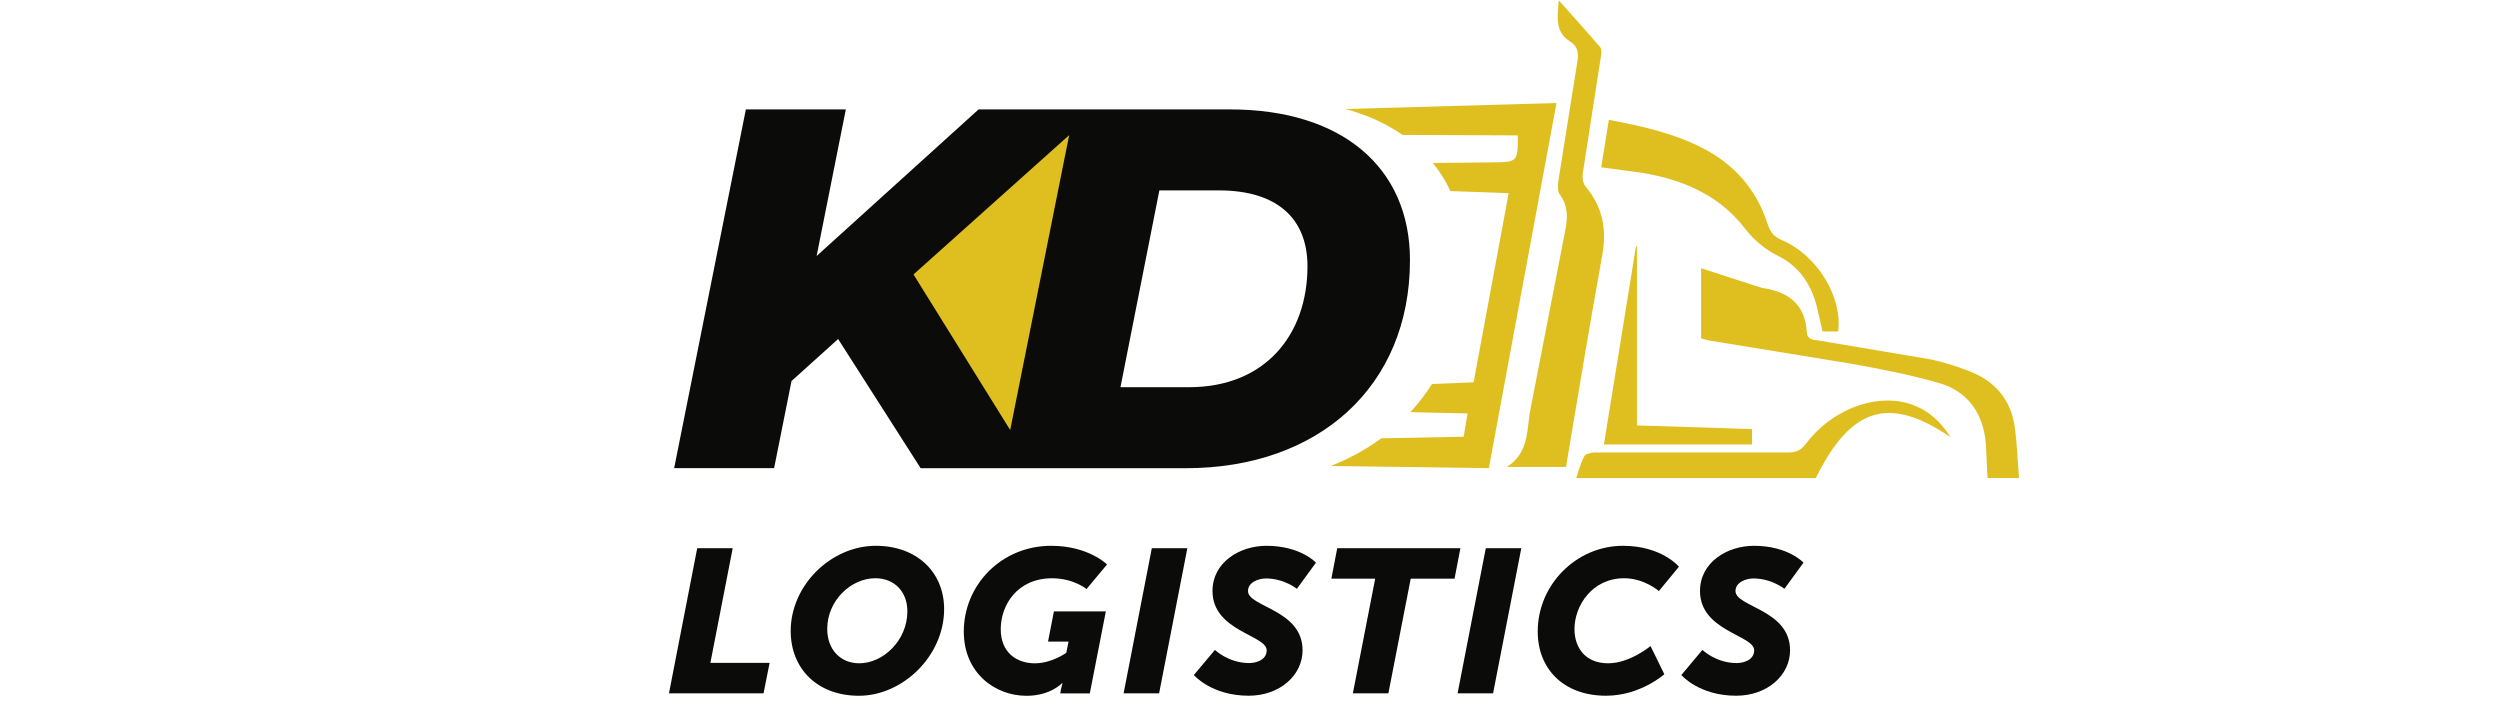
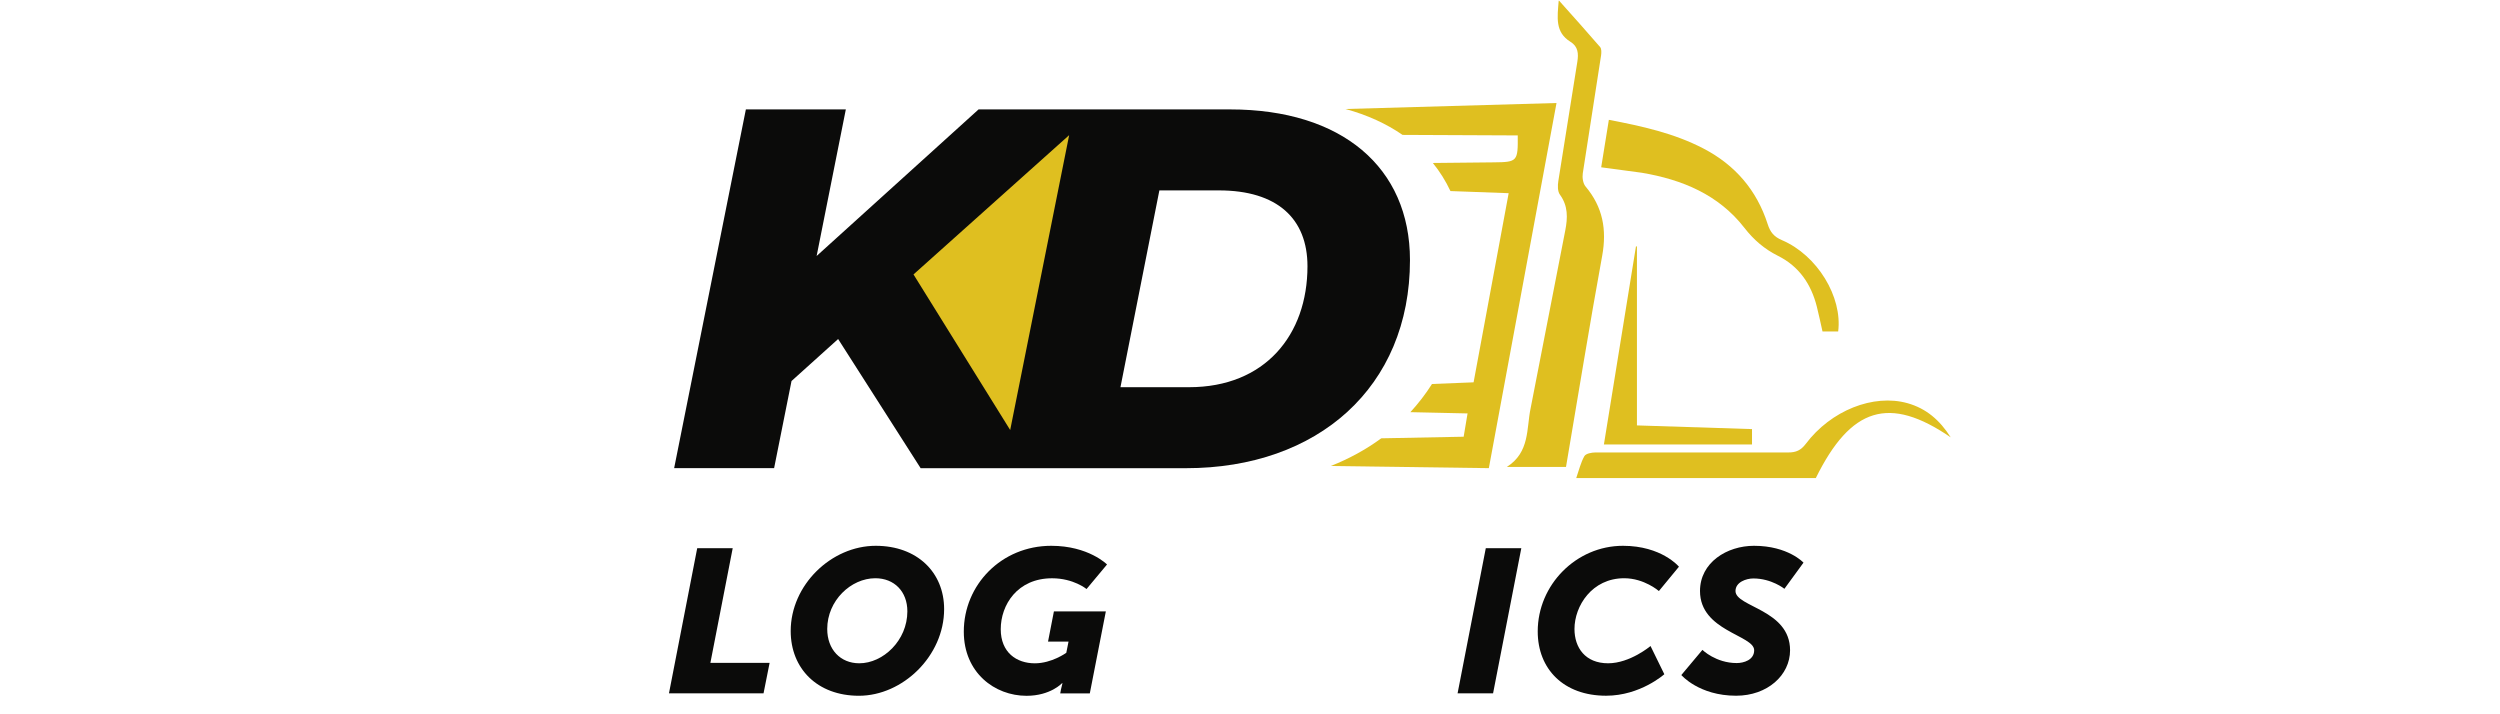
<svg xmlns="http://www.w3.org/2000/svg" width="350" viewBox="0 0 262.5 75" height="100" preserveAspectRatio="xMidYMid meet">
  <defs>
    <clipPath id="f05245b5c1">
      <path d="M 70.242 57.309 L 81 57.309 L 81 73 L 70.242 73 Z M 70.242 57.309 " clip-rule="nonzero" />
    </clipPath>
    <clipPath id="93ee30b6db">
      <path d="M 73.207 57.562 L 76.934 57.562 L 74.59 69.602 L 80.809 69.602 L 80.172 72.797 L 70.242 72.797 Z M 73.207 57.562 " clip-rule="nonzero" />
    </clipPath>
    <clipPath id="dde86ade14">
      <path d="M 83 57.309 L 99.305 57.309 L 99.305 73.453 L 83 73.453 Z M 83 57.309 " clip-rule="nonzero" />
    </clipPath>
    <clipPath id="68b1548314">
      <path d="M 90.227 69.645 C 92.719 69.645 95.273 67.258 95.273 64.191 C 95.273 62.102 93.891 60.715 91.91 60.715 C 89.352 60.715 86.859 63.059 86.859 66.043 C 86.859 68.195 88.242 69.645 90.227 69.645 Z M 91.953 57.309 C 96.301 57.309 99.133 60.102 99.133 63.957 C 99.133 68.875 94.785 73.055 90.184 73.055 C 85.816 73.055 83.023 70.199 83.023 66.258 C 83.023 61.422 87.289 57.309 91.953 57.309 " clip-rule="nonzero" />
    </clipPath>
    <clipPath id="b77d1a0fd2">
      <path d="M 101 57.309 L 116.254 57.309 L 116.254 73.453 L 101 73.453 Z M 101 57.309 " clip-rule="nonzero" />
    </clipPath>
    <clipPath id="d24ed966bc">
      <path d="M 110.379 57.309 C 114.297 57.309 116.238 59.27 116.238 59.27 L 114.086 61.848 C 114.086 61.848 112.723 60.719 110.469 60.719 C 106.824 60.719 105.078 63.512 105.078 66.066 C 105.078 68.516 106.742 69.648 108.66 69.648 C 110.445 69.648 111.961 68.543 111.961 68.543 L 112.195 67.371 L 110.043 67.371 L 110.66 64.199 L 116.113 64.199 L 114.43 72.805 L 111.324 72.805 L 111.406 72.375 C 111.473 72.059 111.559 71.738 111.559 71.738 L 111.512 71.738 C 111.512 71.738 110.297 73.059 107.785 73.059 C 104.438 73.059 101.199 70.629 101.199 66.324 C 101.195 61.422 105.137 57.309 110.379 57.309 " clip-rule="nonzero" />
    </clipPath>
    <clipPath id="89d0ca8974">
      <path d="M 117.871 57.309 L 124.73 57.309 L 124.73 73 L 117.871 73 Z M 117.871 57.309 " clip-rule="nonzero" />
    </clipPath>
    <clipPath id="5a950151be">
-       <path d="M 120.941 57.562 L 124.672 57.562 L 121.707 72.797 L 117.98 72.797 Z M 120.941 57.562 " clip-rule="nonzero" />
-     </clipPath>
+       </clipPath>
    <clipPath id="f17227e891">
      <path d="M 125.137 57.309 L 138.453 57.309 L 138.453 73.051 L 125.137 73.051 Z M 125.137 57.309 " clip-rule="nonzero" />
    </clipPath>
    <clipPath id="c7d29d6346">
      <path d="M 127.57 68.238 C 127.57 68.238 128.973 69.621 131.168 69.621 C 131.891 69.621 133 69.305 133 68.277 C 133 66.68 127.312 66.277 127.312 62.059 C 127.309 59.055 130.145 57.309 132.977 57.309 C 136.559 57.309 138.176 59.078 138.176 59.078 L 136.172 61.824 C 136.172 61.824 134.832 60.738 132.918 60.738 C 132.168 60.738 131.039 61.121 131.039 62.059 C 131.039 63.742 136.77 63.996 136.77 68.277 C 136.77 70.898 134.387 73.051 131.105 73.051 C 127.207 73.051 125.352 70.879 125.352 70.879 Z M 127.57 68.238 " clip-rule="nonzero" />
    </clipPath>
    <clipPath id="870fc93640">
      <path d="M 139.664 57.309 L 153.387 57.309 L 153.387 73 L 139.664 73 Z M 139.664 57.309 " clip-rule="nonzero" />
    </clipPath>
    <clipPath id="38dc4e1969">
-       <path d="M 144.395 60.758 L 139.793 60.758 L 140.41 57.562 L 153.344 57.562 L 152.727 60.758 L 148.125 60.758 L 145.781 72.797 L 142.051 72.797 Z M 144.395 60.758 " clip-rule="nonzero" />
-     </clipPath>
+       </clipPath>
    <clipPath id="2fff8448e8">
      <path d="M 153 57.309 L 159.848 57.309 L 159.848 73 L 153 73 Z M 153 57.309 " clip-rule="nonzero" />
    </clipPath>
    <clipPath id="889d6438b3">
      <path d="M 156.008 57.562 L 159.738 57.562 L 156.773 72.797 L 153.047 72.797 Z M 156.008 57.562 " clip-rule="nonzero" />
    </clipPath>
    <clipPath id="7c71054711">
      <path d="M 161.461 57.309 L 176.395 57.309 L 176.395 73.051 L 161.461 73.051 Z M 161.461 57.309 " clip-rule="nonzero" />
    </clipPath>
    <clipPath id="d9e45623a5">
      <path d="M 170.41 57.309 C 174.477 57.309 176.289 59.504 176.289 59.504 L 174.184 62.059 C 174.184 62.059 172.648 60.715 170.539 60.715 C 167.152 60.715 165.32 63.633 165.32 66.043 C 165.32 68.004 166.449 69.645 168.855 69.645 C 171.156 69.645 173.305 67.832 173.305 67.832 L 174.754 70.793 C 174.754 70.793 172.242 73.051 168.641 73.051 C 164.188 73.051 161.461 70.258 161.461 66.297 C 161.461 61.402 165.508 57.309 170.41 57.309 " clip-rule="nonzero" />
    </clipPath>
    <clipPath id="891def4be3">
      <path d="M 176.395 57.309 L 189.715 57.309 L 189.715 73.051 L 176.395 73.051 Z M 176.395 57.309 " clip-rule="nonzero" />
    </clipPath>
    <clipPath id="dd9d836695">
      <path d="M 178.754 68.238 C 178.754 68.238 180.16 69.621 182.355 69.621 C 183.082 69.621 184.188 69.305 184.188 68.277 C 184.188 66.68 178.5 66.277 178.5 62.059 C 178.5 59.055 181.336 57.309 184.168 57.309 C 187.75 57.309 189.367 59.078 189.367 59.078 L 187.363 61.824 C 187.363 61.824 186.02 60.738 184.102 60.738 C 183.355 60.738 182.227 61.121 182.227 62.059 C 182.227 63.742 187.957 63.996 187.957 68.277 C 187.957 70.898 185.574 73.051 182.293 73.051 C 178.391 73.051 176.539 70.879 176.539 70.879 Z M 178.754 68.238 " clip-rule="nonzero" />
    </clipPath>
    <clipPath id="c7d71626ab">
      <path d="M 95.406 13.359 L 113 13.359 L 113 45.648 L 95.406 45.648 Z M 95.406 13.359 " clip-rule="nonzero" />
    </clipPath>
    <clipPath id="b41da8f742">
      <path d="M 112.922 13.715 L 107.602 15.707 L 95.699 28.645 L 106.223 45.574 Z M 112.922 13.715 " clip-rule="nonzero" />
    </clipPath>
    <clipPath id="85d3396f1b">
      <path d="M 158 0.07 L 168.867 0.07 L 168.867 49.281 L 158 49.281 Z M 158 0.07 " clip-rule="nonzero" />
    </clipPath>
    <clipPath id="ac6e675486">
      <path d="M 163.676 0.039 C 165.238 1.789 166.645 3.352 168.016 4.945 C 168.172 5.133 168.152 5.531 168.113 5.816 L 166.191 18.211 C 166.125 18.648 166.215 19.262 166.484 19.582 C 168.293 21.73 168.73 24.102 168.23 26.855 C 166.887 34.203 165.699 41.578 164.43 49.031 C 162.445 49.031 160.469 49.031 158.215 49.031 C 160.648 47.48 160.27 44.996 160.711 42.891 L 164.352 24.203 C 164.613 22.859 164.656 21.625 163.789 20.434 C 163.539 20.094 163.551 19.473 163.625 19.008 L 165.617 6.508 C 165.762 5.633 165.703 4.883 164.895 4.387 C 163.266 3.375 163.52 1.844 163.668 0.031 Z M 163.676 0.039 " clip-rule="nonzero" />
    </clipPath>
    <clipPath id="3e7c48ef42">
      <path d="M 178.555 28 L 212 28 L 212 50.492 L 178.555 50.492 Z M 178.555 28 " clip-rule="nonzero" />
    </clipPath>
    <clipPath id="5a38f1c204">
      <path d="M 211.988 50.188 C 210.715 50.188 209.715 50.188 208.688 50.188 L 208.516 46.594 C 208.242 43.422 206.656 41.105 203.598 40.219 C 200.562 39.34 197.434 38.738 194.32 38.18 L 179.543 35.766 C 179.242 35.719 178.949 35.613 178.617 35.527 L 178.617 28.164 C 180.66 28.816 184.875 30.207 185.023 30.23 C 187.738 30.621 189.547 31.906 189.715 34.883 C 189.762 35.727 190.504 35.684 191.098 35.777 L 202.539 37.707 C 203.973 37.973 205.387 38.441 206.754 38.965 C 209.461 39.996 211.156 41.957 211.555 44.863 C 211.793 46.609 211.852 48.379 211.992 50.184 " clip-rule="nonzero" />
    </clipPath>
    <clipPath id="25b5e11364">
      <path d="M 168.059 12.551 L 193.488 12.551 L 193.488 35 L 168.059 35 Z M 168.059 12.551 " clip-rule="nonzero" />
    </clipPath>
    <clipPath id="db0a4e8556">
      <path d="M 193.004 34.805 L 191.363 34.805 C 191.164 33.922 190.984 33.059 190.77 32.207 C 190.172 29.832 188.902 27.961 186.668 26.852 C 185.266 26.148 184.152 25.195 183.168 23.93 C 180.453 20.43 176.621 18.852 172.375 18.137 L 168.125 17.566 C 168.395 15.902 168.656 14.273 168.93 12.582 C 172.426 13.25 175.777 13.988 178.863 15.594 C 182.188 17.324 184.461 19.969 185.605 23.531 C 185.875 24.375 186.262 24.855 187.102 25.215 C 190.812 26.797 193.473 31.172 193.008 34.809 " clip-rule="nonzero" />
    </clipPath>
    <clipPath id="777735afa4">
      <path d="M 165.234 42 L 205 42 L 205 50.492 L 165.234 50.492 Z M 165.234 42 " clip-rule="nonzero" />
    </clipPath>
    <clipPath id="61d4c07b00">
      <path d="M 190.66 50.199 C 182.344 50.199 174.012 50.199 165.504 50.199 C 165.793 49.367 165.977 48.574 166.359 47.895 C 166.512 47.625 167.121 47.508 167.527 47.508 L 187.77 47.508 C 188.586 47.512 189.094 47.277 189.598 46.617 C 192.242 43.098 196.707 41.328 200.293 42.336 C 202.234 42.883 203.668 44.094 204.824 45.922 C 198.367 41.492 194.332 42.75 190.66 50.199 " clip-rule="nonzero" />
    </clipPath>
    <clipPath id="d3d927997a">
      <path d="M 168.059 25.465 L 184 25.465 L 184 46.859 L 168.059 46.859 Z M 168.059 25.465 " clip-rule="nonzero" />
    </clipPath>
    <clipPath id="e82d91b330">
      <path d="M 168.41 46.668 L 171.777 25.867 C 171.809 25.871 171.844 25.879 171.879 25.883 L 171.879 44.668 C 175.895 44.797 179.906 44.926 183.961 45.055 L 183.961 46.668 C 178.793 46.668 173.691 46.668 168.41 46.668 " clip-rule="nonzero" />
    </clipPath>
    <clipPath id="4753d1b32f">
      <path d="M 139.402 10.531 L 163.621 10.531 L 163.621 49.281 L 139.402 49.281 Z M 139.402 10.531 " clip-rule="nonzero" />
    </clipPath>
    <clipPath id="81f08051f6">
      <path d="M 141.289 11.449 C 143.562 12.07 145.566 12.988 147.266 14.164 L 159.363 14.219 C 159.391 16.941 159.336 17.023 156.852 17.047 L 150.449 17.113 C 151.18 18.012 151.793 18.996 152.297 20.062 L 158.41 20.285 C 157.168 26.965 155.949 33.539 154.727 40.145 L 150.359 40.32 C 149.691 41.379 148.926 42.363 148.09 43.277 L 154.094 43.41 C 153.945 44.301 153.828 44.98 153.684 45.855 L 145.031 46.023 C 143.441 47.191 141.668 48.164 139.73 48.93 L 156.328 49.156 C 158.699 36.367 161.043 23.703 163.434 10.816 L 141.289 11.445 " clip-rule="nonzero" />
    </clipPath>
    <clipPath id="603c25b1d0">
      <path d="M 70.785 11.34 L 148.281 11.34 L 148.281 49.281 L 70.785 49.281 Z M 70.785 11.34 " clip-rule="nonzero" />
    </clipPath>
    <clipPath id="d7c411890c">
      <path d="M 124.859 40.656 L 117.648 40.656 L 121.734 19.992 L 127.98 19.992 C 134.113 19.992 137.285 22.953 137.285 27.957 C 137.285 35.168 132.82 40.656 124.855 40.656 Z M 106.07 45.152 L 95.918 28.816 L 112.262 14.191 Z M 129.164 11.488 L 102.75 11.488 L 85.746 26.879 L 88.812 11.488 L 78.316 11.488 L 70.785 49.156 L 81.281 49.156 L 83.109 40.008 L 88.004 35.598 L 96.668 49.16 L 124.531 49.16 C 138.359 49.16 148.047 40.66 148.047 27.312 C 148.047 17.57 140.891 11.488 129.156 11.488 " clip-rule="nonzero" />
    </clipPath>
  </defs>
  <g clip-path="url(#f05245b5c1)">
    <g clip-path="url(#93ee30b6db)">
      <path fill="#0b0b0a" d="M 68.223 55.289 L 191.328 55.289 L 191.328 75.066 L 68.223 75.066 Z M 68.223 55.289 " fill-opacity="1" fill-rule="nonzero" />
    </g>
  </g>
  <g clip-path="url(#dde86ade14)">
    <g clip-path="url(#68b1548314)">
      <path fill="#0b0b0a" d="M 68.223 55.289 L 191.328 55.289 L 191.328 75.066 L 68.223 75.066 Z M 68.223 55.289 " fill-opacity="1" fill-rule="nonzero" />
    </g>
  </g>
  <g clip-path="url(#b77d1a0fd2)">
    <g clip-path="url(#d24ed966bc)">
      <path fill="#0b0b0a" d="M 68.223 55.289 L 191.328 55.289 L 191.328 75.066 L 68.223 75.066 Z M 68.223 55.289 " fill-opacity="1" fill-rule="nonzero" />
    </g>
  </g>
  <g clip-path="url(#89d0ca8974)">
    <g clip-path="url(#5a950151be)">
      <path fill="#0b0b0a" d="M 68.223 55.289 L 191.328 55.289 L 191.328 75.066 L 68.223 75.066 Z M 68.223 55.289 " fill-opacity="1" fill-rule="nonzero" />
    </g>
  </g>
  <g clip-path="url(#f17227e891)">
    <g clip-path="url(#c7d29d6346)">
-       <path fill="#0b0b0a" d="M 68.223 55.289 L 191.328 55.289 L 191.328 75.066 L 68.223 75.066 Z M 68.223 55.289 " fill-opacity="1" fill-rule="nonzero" />
-     </g>
+       </g>
  </g>
  <g clip-path="url(#870fc93640)">
    <g clip-path="url(#38dc4e1969)">
      <path fill="#0b0b0a" d="M 68.223 55.289 L 191.328 55.289 L 191.328 75.066 L 68.223 75.066 Z M 68.223 55.289 " fill-opacity="1" fill-rule="nonzero" />
    </g>
  </g>
  <g clip-path="url(#2fff8448e8)">
    <g clip-path="url(#889d6438b3)">
      <path fill="#0b0b0a" d="M 68.223 55.289 L 191.328 55.289 L 191.328 75.066 L 68.223 75.066 Z M 68.223 55.289 " fill-opacity="1" fill-rule="nonzero" />
    </g>
  </g>
  <g clip-path="url(#7c71054711)">
    <g clip-path="url(#d9e45623a5)">
      <path fill="#0b0b0a" d="M 68.223 55.289 L 191.328 55.289 L 191.328 75.066 L 68.223 75.066 Z M 68.223 55.289 " fill-opacity="1" fill-rule="nonzero" />
    </g>
  </g>
  <g clip-path="url(#891def4be3)">
    <g clip-path="url(#dd9d836695)">
      <path fill="#0b0b0a" d="M 68.223 55.289 L 191.328 55.289 L 191.328 75.066 L 68.223 75.066 Z M 68.223 55.289 " fill-opacity="1" fill-rule="nonzero" />
    </g>
  </g>
  <g clip-path="url(#c7d71626ab)">
    <g clip-path="url(#b41da8f742)">
      <path fill="#dfbf20" d="M 68.77 -1.98 L 214.07 -1.98 L 214.07 52.105 L 68.77 52.105 Z M 68.77 -1.98 " fill-opacity="1" fill-rule="nonzero" />
    </g>
  </g>
  <g clip-path="url(#85d3396f1b)">
    <g clip-path="url(#ac6e675486)">
      <path fill="#dfbf20" d="M 68.77 -1.98 L 214.07 -1.98 L 214.07 52.105 L 68.77 52.105 Z M 68.77 -1.98 " fill-opacity="1" fill-rule="nonzero" />
    </g>
  </g>
  <g clip-path="url(#3e7c48ef42)">
    <g clip-path="url(#5a38f1c204)">
-       <path fill="#dfbf20" d="M 68.77 -1.98 L 214.07 -1.98 L 214.07 52.105 L 68.77 52.105 Z M 68.77 -1.98 " fill-opacity="1" fill-rule="nonzero" />
-     </g>
+       </g>
  </g>
  <g clip-path="url(#25b5e11364)">
    <g clip-path="url(#db0a4e8556)">
      <path fill="#dfbf20" d="M 68.77 -1.98 L 214.07 -1.98 L 214.07 52.105 L 68.77 52.105 Z M 68.77 -1.98 " fill-opacity="1" fill-rule="nonzero" />
    </g>
  </g>
  <g clip-path="url(#777735afa4)">
    <g clip-path="url(#61d4c07b00)">
      <path fill="#dfbf20" d="M 68.77 -1.98 L 214.07 -1.98 L 214.07 52.105 L 68.77 52.105 Z M 68.77 -1.98 " fill-opacity="1" fill-rule="nonzero" />
    </g>
  </g>
  <g clip-path="url(#d3d927997a)">
    <g clip-path="url(#e82d91b330)">
      <path fill="#dfbf20" d="M 68.77 -1.98 L 214.07 -1.98 L 214.07 52.105 L 68.77 52.105 Z M 68.77 -1.98 " fill-opacity="1" fill-rule="nonzero" />
    </g>
  </g>
  <g clip-path="url(#4753d1b32f)">
    <g clip-path="url(#81f08051f6)">
      <path fill="#dfbf20" d="M 68.77 -1.98 L 214.07 -1.98 L 214.07 52.105 L 68.77 52.105 Z M 68.77 -1.98 " fill-opacity="1" fill-rule="nonzero" />
    </g>
  </g>
  <g clip-path="url(#603c25b1d0)">
    <g clip-path="url(#d7c411890c)">
      <path fill="#0b0b0a" d="M 68.77 -1.98 L 214.07 -1.98 L 214.07 52.105 L 68.77 52.105 Z M 68.77 -1.98 " fill-opacity="1" fill-rule="nonzero" />
    </g>
  </g>
</svg>